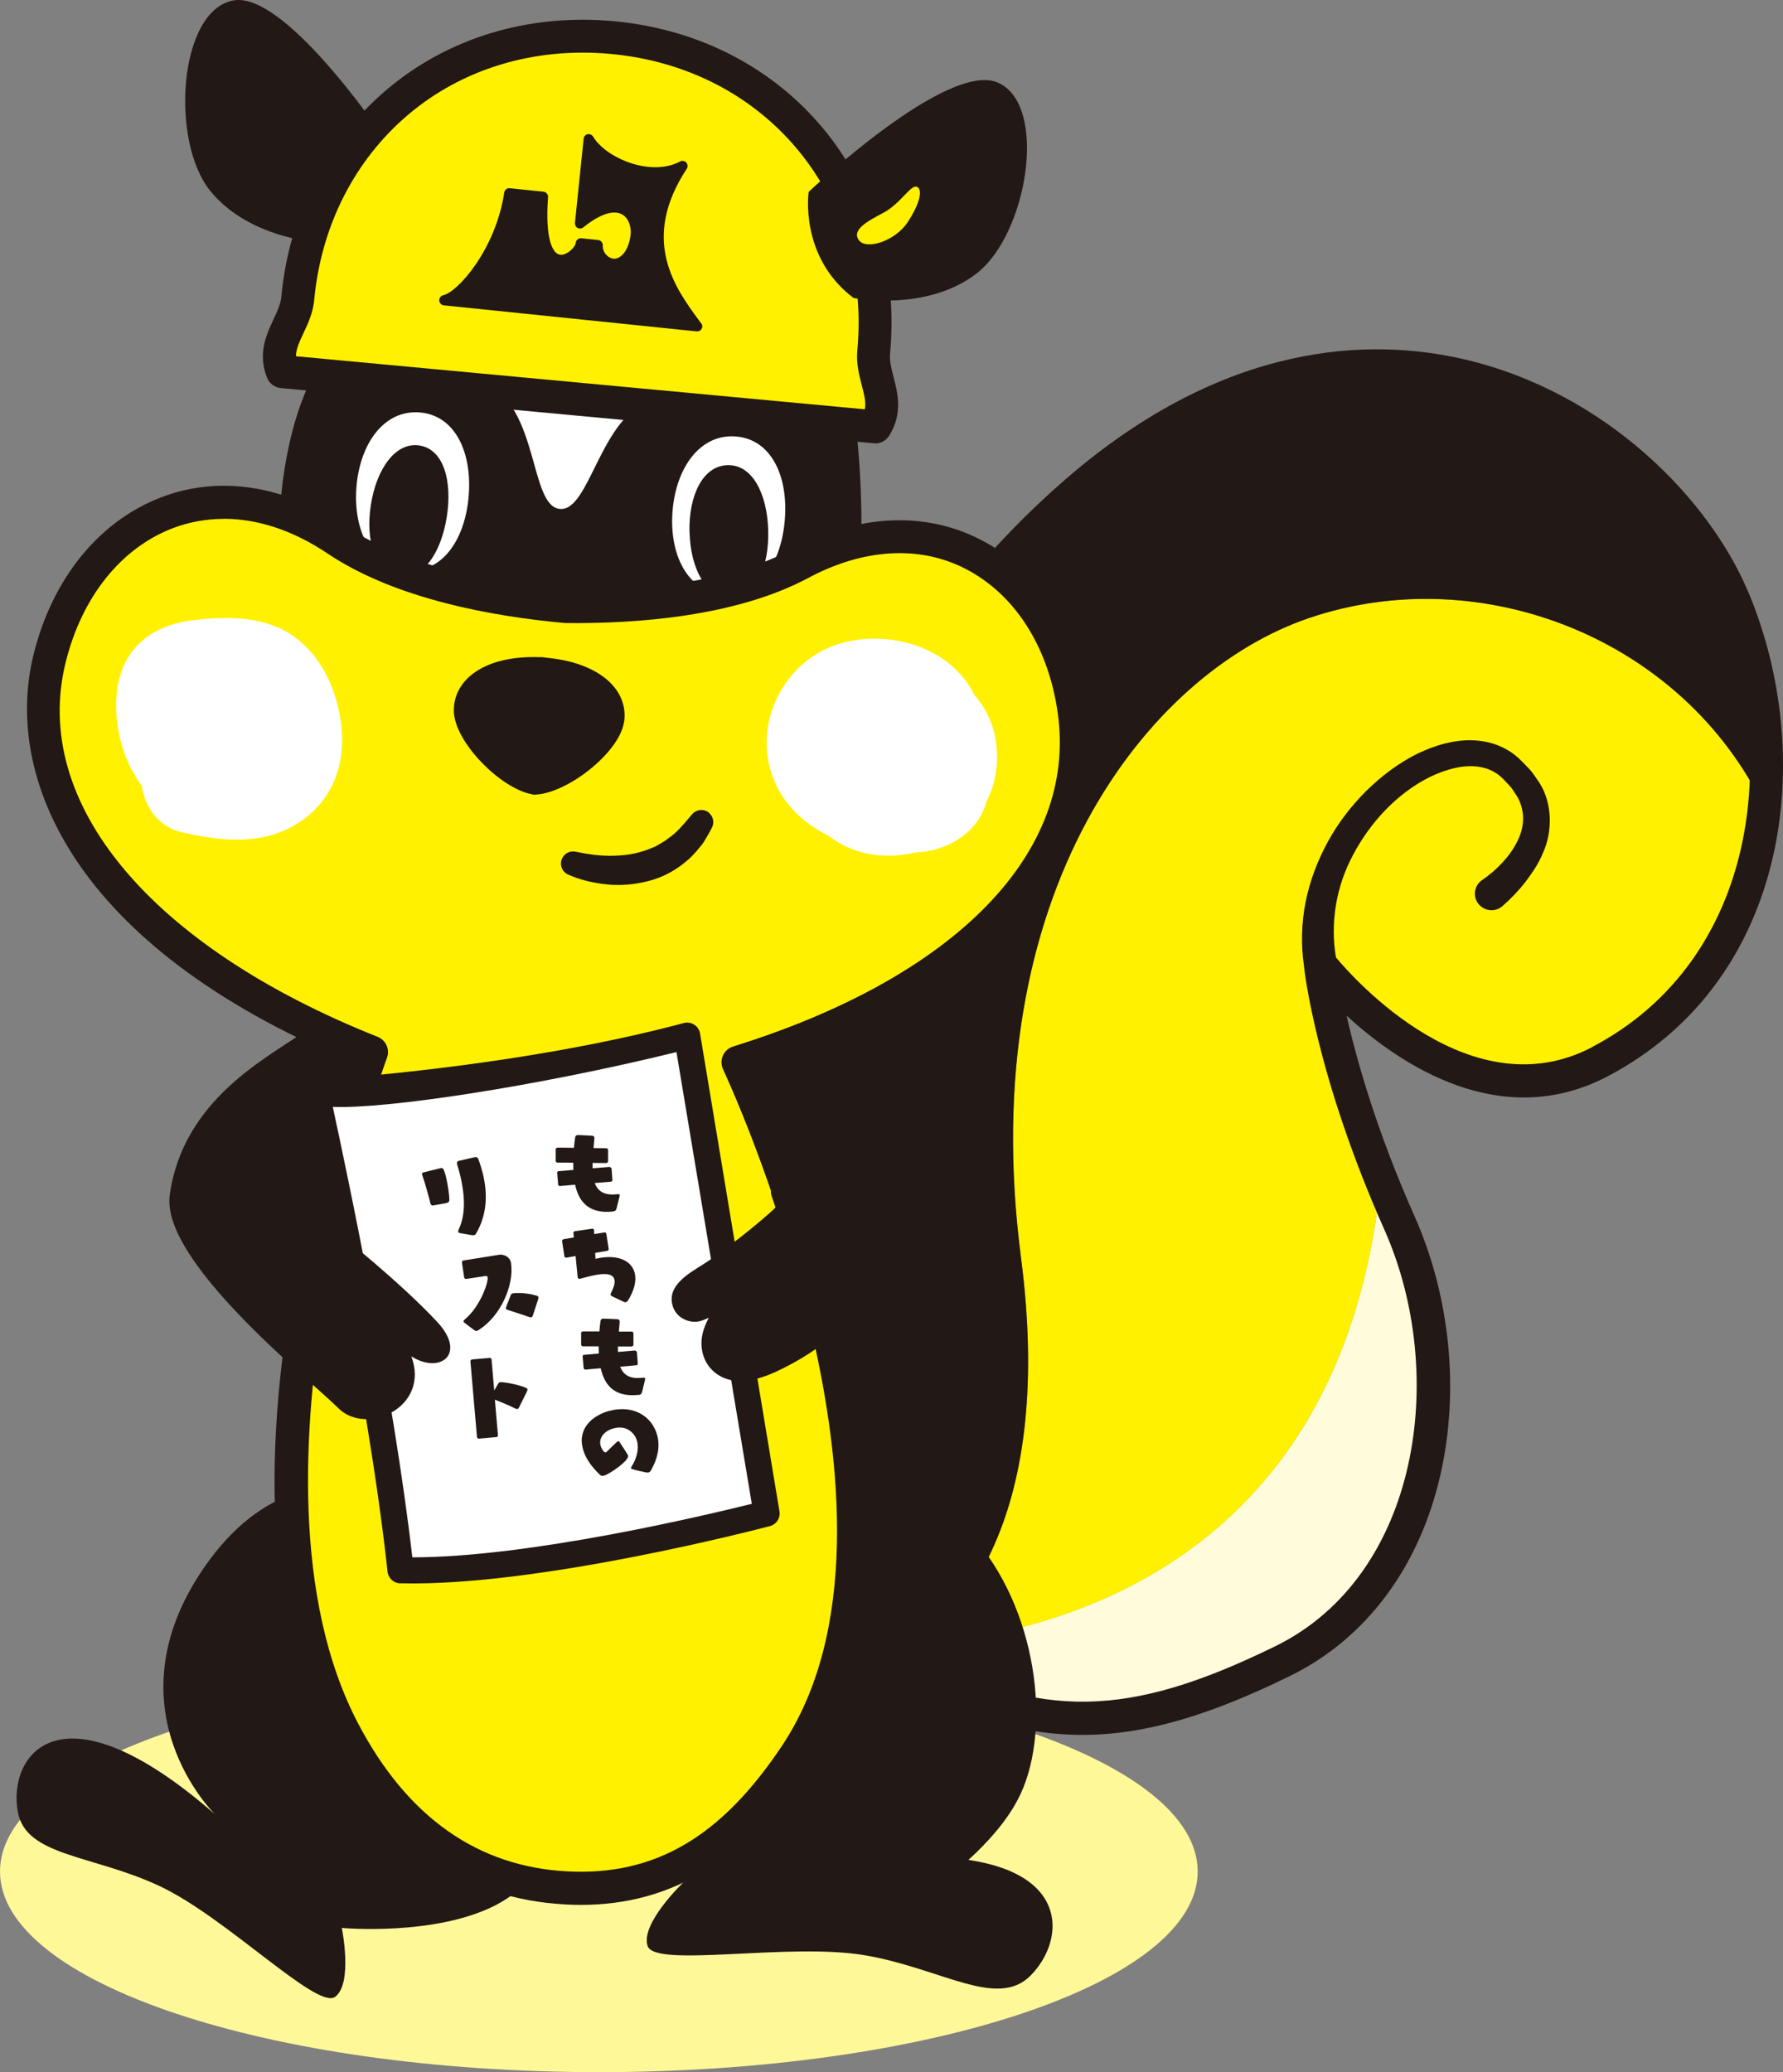
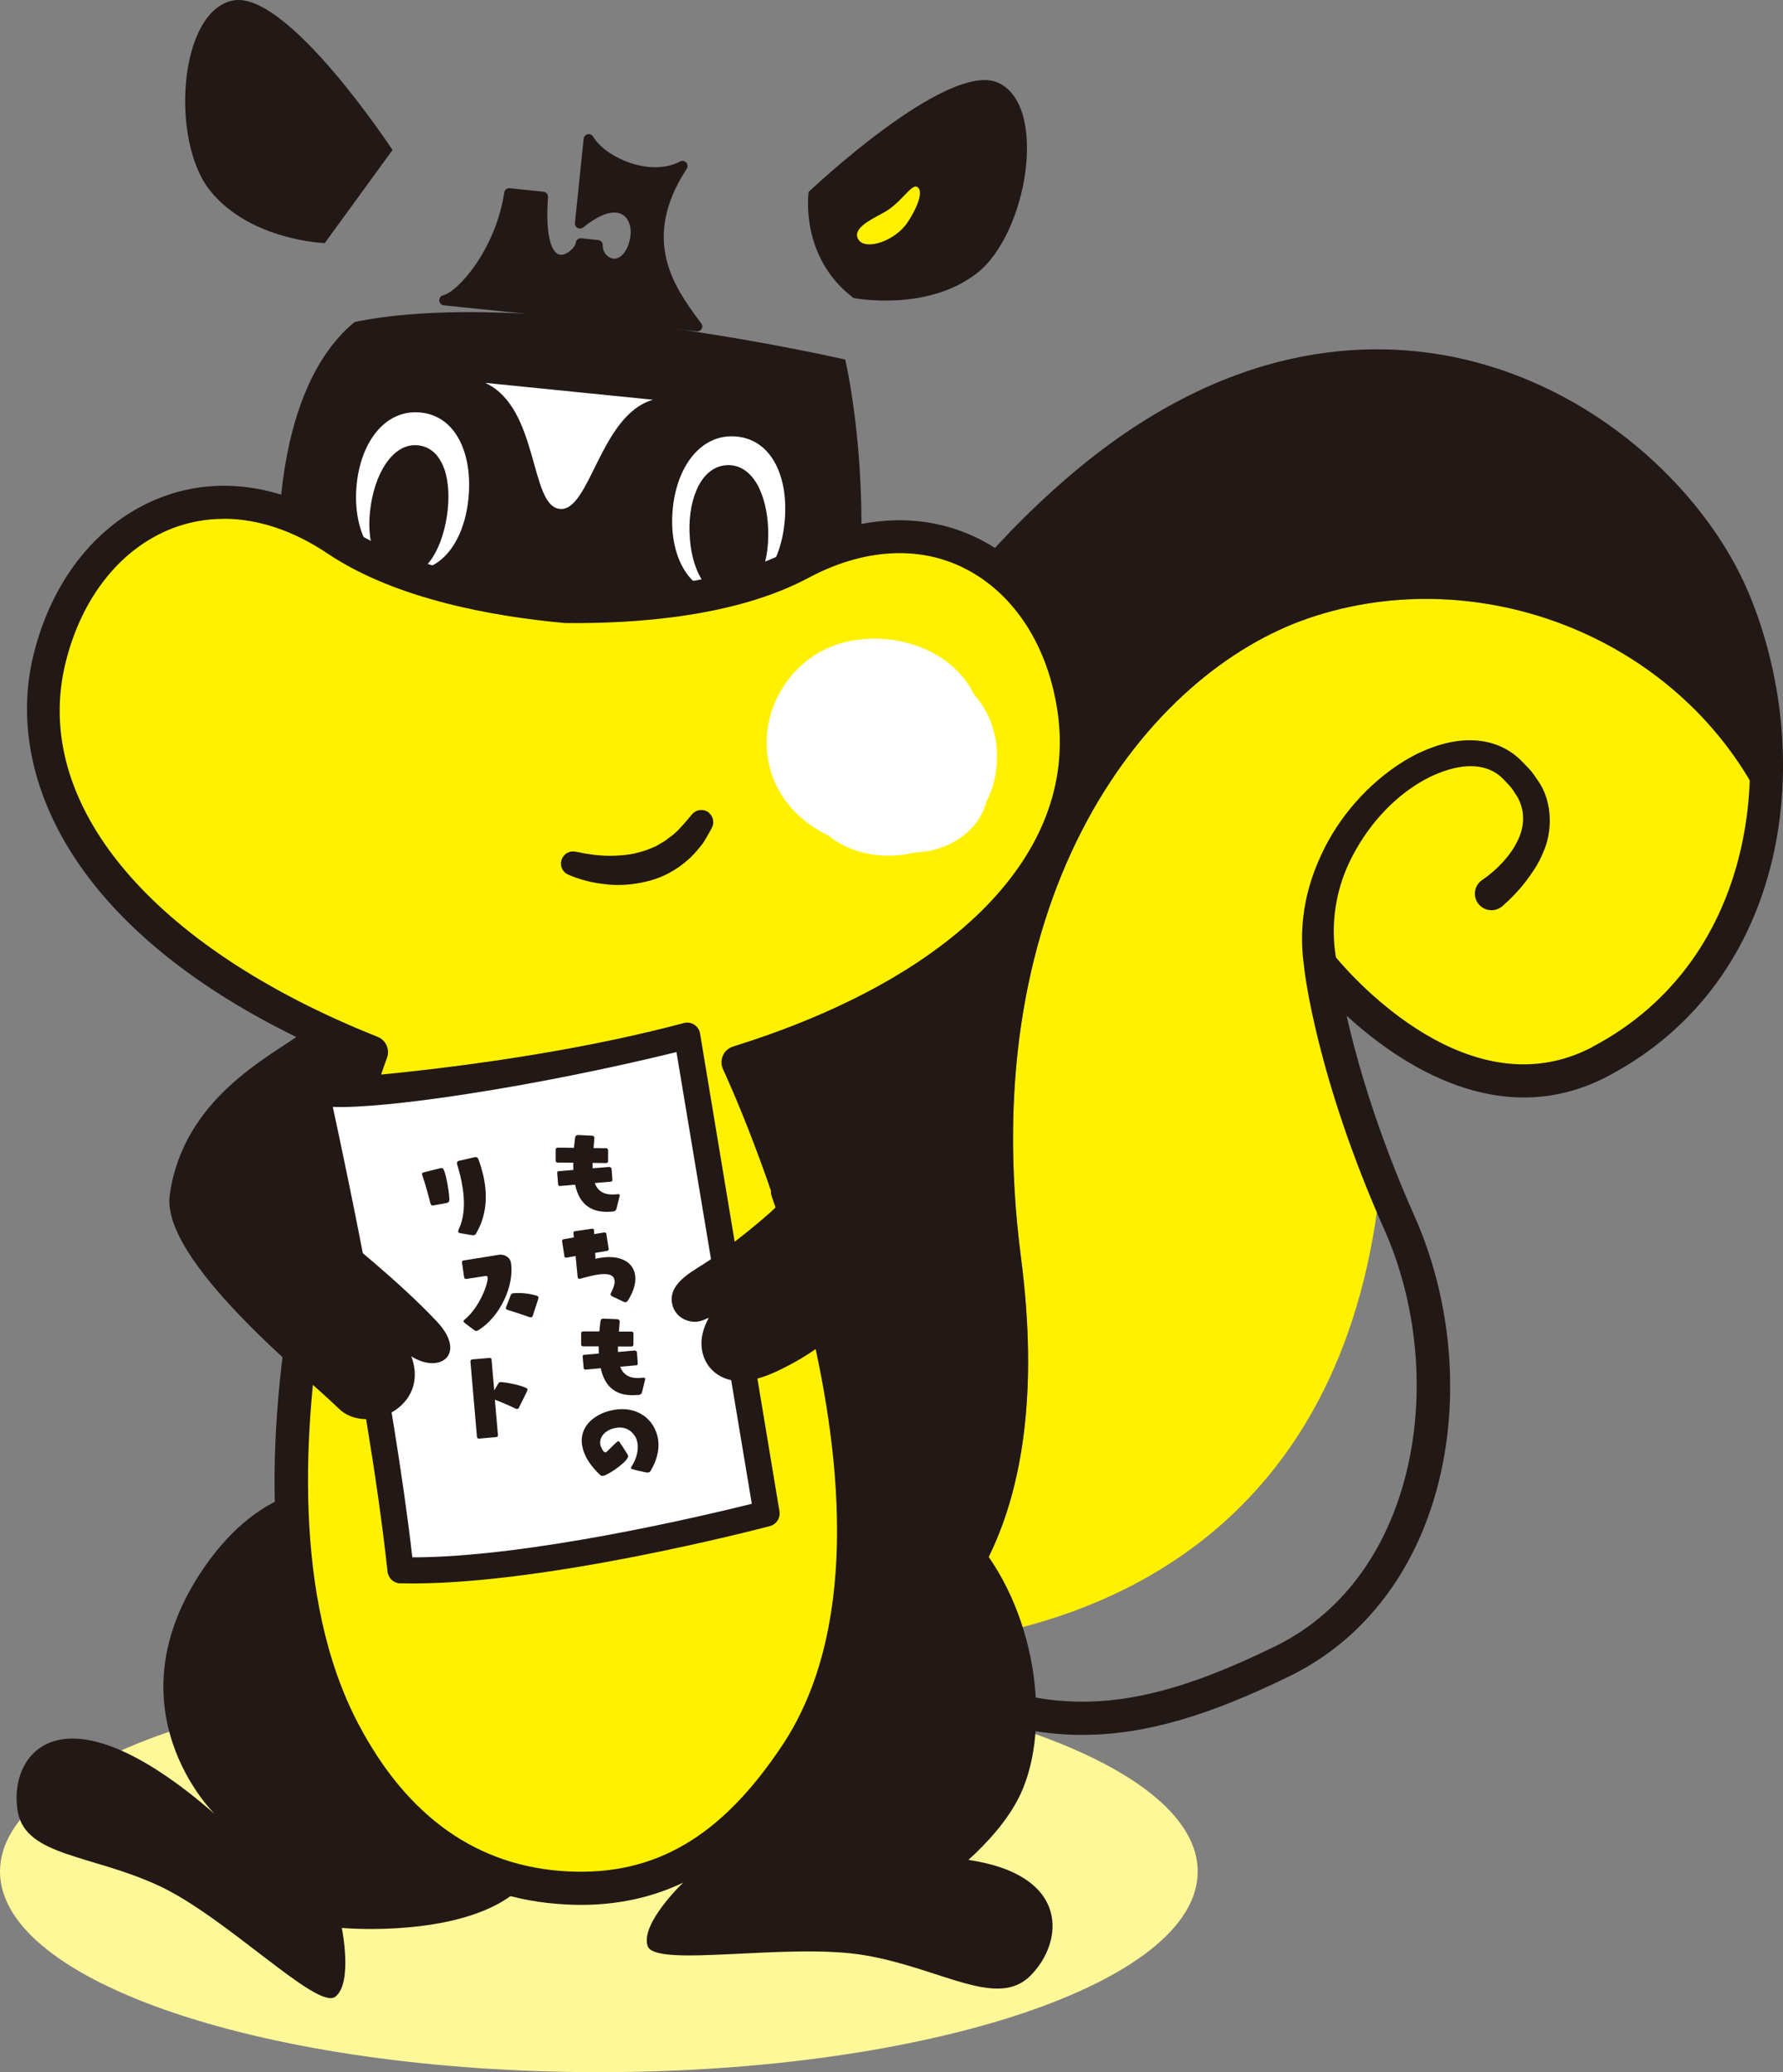
<svg xmlns="http://www.w3.org/2000/svg" id="_レイヤー_2" data-name="レイヤー_2" width="215.13" height="250" viewBox="0 0 215.13 250">
  <rect x="0" y="0" width="215.13" height="250" fill="#808080" stroke="none" />
  <defs>
    <style>
      .cls-1 {
        fill: #221815;
      }

      .cls-2 {
        fill: #fffcdb;
      }

      .cls-3 {
        fill: #fff;
      }

      .cls-4 {
        fill: #fff899;
      }

      .cls-5 {
        fill: #fff100;
      }
    </style>
  </defs>
  <g id="_レイヤー_2-2" data-name="レイヤー_2">
    <g id="_レイヤー_1-2">
      <g>
        <path class="cls-4" d="M0,225.79c0-13.37,32.35-24.21,72.26-24.21s72.25,10.83,72.25,24.21-32.35,24.21-72.25,24.21S0,239.17,0,225.79" />
-         <path class="cls-2" d="M166.61,142.23c.69,1.71,1.43,3.49,2.24,5.32,8.19,18.42,4.5,43.75-14.09,52.85-18.52,9.07-29.87,9.22-46.81.1.91-.53,1.92-1.21,2.99-2.06,25.27-2.33,51.77-16.35,55.67-56.21" />
        <path class="cls-5" d="M110.94,198.45c6.87-5.47,15.95-18.24,12.24-46.72-5.73-44.03,15.28-70.56,34.76-77.16,20.73-7.03,45.09,2.43,54.94,22.85-1.24,12.24-7.18,24-19.82,30.66-17.55,9.24-33.75-11.73-33.75-11.73,0,0,1.09,10.37,7.3,25.89-3.9,39.87-30.39,53.89-55.67,56.22" />
        <path class="cls-1" d="M129.9,59.3c36.07-31.22,70.44-7.8,79.16,12.8,3.2,7.56,4.71,16.56,3.82,25.31-9.84-20.43-34.2-29.89-54.93-22.85-19.48,6.61-40.49,33.13-34.76,77.16,4.28,32.9-8.49,44.84-15.23,48.78-.06-.04-.13-.06-.19-.1,0,0,4.15-19.67-6.19-41.7-10.35-22.03-7.73-68.19,28.33-99.4" />
        <path class="cls-1" d="M210.89,71.32c-4.67-11.05-17.07-23.98-34.23-27.97-11.28-2.62-28.78-2.25-48.06,14.44-37.16,32.17-39.17,79.74-28.83,101.76,9.91,21.12,6.08,40.25,6.05,40.45-.18.86.22,1.74,1,2.16,8.81,4.77,16.17,7.15,23.77,7.15s15.38-2.37,25.06-7.11c9.16-4.49,15.61-13.12,18.15-24.29,2.31-10.16,1.17-21.51-3.12-31.16-4.56-10.26-6.98-18.78-8.2-24.21,6.42,5.89,18.61,14.1,31.52,7.3,22.12-11.65,25.22-38.84,16.9-58.52M192.13,126.32c-14.62,7.7-28.72-8.15-30.94-10.81-.7-4.13,0-8.52,2.05-12.34,2.07-3.95,5.33-7.46,9.28-9.43,1.96-.94,4.12-1.54,6.02-1.21.95.16,1.8.54,2.51,1.15.37.32.73.76,1.09,1.12.37.38.57.83.88,1.23,1,1.7.98,3.65.06,5.46-.86,1.79-2.52,3.5-4.17,4.63l-.09.06c-.06.05-.12.09-.18.14-.83.72-.92,1.99-.19,2.81.73.83,1.98.92,2.82.2,1.1-.97,1.96-1.87,2.8-2.95.8-1.08,1.59-2.19,2.11-3.51,1.16-2.52,1.13-5.98-.43-8.41-.41-.57-.77-1.2-1.24-1.69-.48-.49-.91-.97-1.45-1.45-1.12-.97-2.55-1.61-3.97-1.86-2.9-.5-5.6.32-7.97,1.42-2.36,1.16-4.43,2.74-6.26,4.53-1.82,1.81-3.4,3.87-4.64,6.13-1.23,2.26-2.18,4.71-2.69,7.28-.5,2.52-.57,5.14-.2,7.7v.02c.05.54,1.47,13.31,9.7,31.81,7.73,17.37,4.29,41.71-13.15,50.26-17.73,8.69-28.21,8.92-43.92.7.77-5.09,2.4-22.32-6.59-41.46-9.83-20.92-7.77-66.23,27.84-97.06,18.01-15.6,34.17-15.99,44.55-13.57,15.8,3.68,27.19,15.53,31.47,25.64,7.63,18.04,4.93,42.9-15.09,53.44" />
        <path class="cls-1" d="M35.21,81.75c15.84,10.16,50.53,7.46,66.77,1.77,4.41-21.79,0-40.14,0-40.14,0,0-38.34-8.86-59.19-4.53-10.84,8.89-10.23,32.03-7.58,42.9" />
        <path class="cls-3" d="M58.54,46.19c6.52,3,5.33,14.83,8.99,15.21,3.66.39,4.87-11.35,11.26-13.17" />
        <path class="cls-1" d="M47.36,18.1S34.67-1.22,28.11.06c-6.56,1.28-7.6,16.97-2.74,22.97,4.87,6.01,13.81,6.3,13.81,6.3" />
-         <path class="cls-5" d="M105.43,42.48c1.78-19.17-11.04-36.04-31.51-37.95-20.48-1.9-36.2,12.31-37.98,31.48-.29,3.12-3.21,5.37-1.85,8.83l35.77,3.33,35.76,3.33c1.97-3.15-.48-5.9-.19-9.02" />
-         <path class="cls-1" d="M105.61,53.48h-.19l-71.53-6.66c-.75-.07-1.39-.55-1.67-1.25-1.15-2.92-.07-5.22.79-7.06.44-.94.85-1.82.93-2.67.93-9.94,5.42-18.81,12.67-24.98,7.42-6.31,17.18-9.26,27.47-8.3,20.94,1.95,35.26,19.2,33.31,40.12l-1.98-.18,1.98.18c-.08.86.16,1.8.42,2.8.51,1.97,1.14,4.43-.53,7.09-.37.58-1,.93-1.68.93M35.71,42.98l68.64,6.4c.15-.8-.05-1.67-.38-2.93-.32-1.23-.67-2.62-.53-4.16,1.74-18.66-11.03-34.04-29.72-35.78-9.21-.86-17.93,1.76-24.52,7.37-6.45,5.49-10.46,13.41-11.29,22.31-.14,1.55-.75,2.85-1.29,3.99-.55,1.18-.91,1.99-.91,2.8" />
        <path class="cls-1" d="M84.61,39.03l-.32-.44c-2.82-3.84-7.07-9.64-1.43-18.23.15-.23.13-.55-.06-.75-.19-.21-.5-.26-.74-.13-3.6,1.92-9.01-.47-10.5-3-.14-.22-.4-.34-.66-.29-.26.06-.45.27-.48.54l-1.05,10.17c-.02.25.1.48.32.6s.49.09.68-.06c1.96-1.59,3.62-2.15,4.67-1.58.85.46,1.13,1.55,1.05,2.42-.1.97-.42,1.8-.88,2.34-.37.42-.81.64-1.21.59-.55-.06-1.31-.66-1.27-1.61.01-.32-.23-.6-.55-.64l-2.04-.21c-.18-.02-.34.04-.46.14-.13.11-.21.27-.22.44,0,.24-.46.9-1.13,1.24-.44.22-.82.23-1.12.02-.45-.3-1.47-1.57-1.09-6.8.03-.33-.22-.62-.54-.66l-4.07-.42c-.34-.04-.62.2-.67.52-1.05,6.92-5.63,12.01-7.36,12.39-.3.07-.5.34-.48.64s.25.55.55.58l30.5,3.14h.07c.22,0,.42-.11.53-.3.13-.21.11-.47-.03-.67" />
        <path class="cls-1" d="M102.98,35.95s8.78,1.75,14.88-2.98c6.1-4.73,8.66-20.25,2.57-22.99-6.1-2.74-22.86,13.17-22.86,13.17,0,0-1.17,7.82,5.41,12.8" />
        <path class="cls-5" d="M103.62,28.96c.87,1.26,4.38.13,5.88-2.13,1.5-2.28,1.86-3.95,1.14-4.29s-1.97,2.03-4.07,3.14c-1.9,1.01-3.83,2.03-2.95,3.29" />
        <path class="cls-3" d="M43.01,58.73c.43-5.26,3.36-9.32,7.64-8.97,4.27.35,6.33,4.82,5.9,10.08-.43,5.26-3.19,9.33-7.46,8.99-4.27-.35-6.51-4.83-6.08-10.1" />
        <path class="cls-1" d="M44.75,60.9c.68-4.35,2.98-7.61,5.87-7.15,2.89.45,3.97,4.23,3.29,8.59-.68,4.35-2.86,7.62-5.75,7.18-2.89-.46-4.1-4.26-3.41-8.61" />
        <path class="cls-3" d="M81.15,61.63c.43-5.27,3.37-9.32,7.64-8.97,4.28.34,6.34,4.81,5.9,10.08-.43,5.27-3.19,9.34-7.46,8.99-4.27-.35-6.51-4.83-6.08-10.1" />
        <path class="cls-1" d="M83.19,64.24c-.12-4.42,1.59-8.04,4.59-8.12,3-.09,4.78,3.44,4.91,7.86.12,4.42-1.47,8.04-4.46,8.13-3,.08-4.91-3.45-5.03-7.86" />
        <path class="cls-1" d="M72.91,202.62l-15.27-17.34s-19.32-15.96-32.98,3.79c-11.83,17.11,1.28,29.82,1.28,29.82-18.7-16.32-25.04-7.15-23.79-.29.98,5.38,8.96,5.15,17.04,8.92,8.09,3.76,19.07,15.02,21.25,13.39,2.17-1.63.8-8.31.8-8.31,0,0,11.28,1.03,18.61-2.77,7.32-3.8,14.07-15.82,13.07-27.2" />
        <path class="cls-1" d="M116.85,224.39c2.28-2.08,4.52-4.55,5.95-7.27,4.04-7.62,2.69-21.97-4.93-31.16-7.62-9.2-18.57-50.68-19.58-60.96l-27.86,2.44,11.55,57.17c1.87,8.48,4.68,34.92.42,42.55,0,0-5.16,4.93-4.26,7.62s17.04-.45,26.23,1.12c9.19,1.57,15.92,6.5,19.95,2.47s4.91-12.14-7.48-13.98" />
        <path class="cls-5" d="M68.39,227.79c11.02.57,19.81-4.32,27.64-16.08,19.02-28.58-6.99-83.52-6.99-83.52,31.25-10.36,42.89-25.91,40.54-42.43-2.34-16.53-16.64-26.5-33.01-17.75-7.33,3.91-17.84,5.32-28.31,5.2-10.43-.94-20.74-3.41-27.63-8.05-15.4-10.36-30.64-1.9-34.65,14.31-4.01,16.2,7.79,35.13,38.84,47.49,0,0-18.31,51.67-2.29,82.03,6.59,12.49,14.84,18.25,25.86,18.81" />
        <path class="cls-1" d="M85.57,98.07c-.3-.25-.68-.37-1.06-.34-.39.03-.74.21-1,.5l-.42.5c-.77.91-1.5,1.77-2.43,2.39-.34.3-.75.53-1.14.75-.14.09-.29.16-.41.24-.54.23-1.13.48-1.76.65-1.05.33-2.26.48-3.82.49-1.25-.01-2.64-.18-3.94-.47l-.13-.02c-.68-.16-1.38.2-1.65.84-.33.74.01,1.6.75,1.92,1.46.64,2.99,1.02,4.78,1.19.41.05.83.06,1.26.06,1.21,0,2.46-.17,3.73-.5,1.62-.42,3.19-1.25,4.53-2.41.7-.57,1.28-1.28,1.74-1.85.22-.25.38-.53.54-.8.05-.09.1-.18.15-.26.22-.38.43-.74.6-1.08.32-.6.18-1.35-.34-1.79" />
-         <path class="cls-1" d="M75.3,87.12c.57-3.77-2.8-7.22-9.6-7.79v-.03h-.22c-.08,0-.15-.03-.23-.03v.02c-6.81-.28-10.58,2.73-10.49,6.54.09,3.74,5.71,9.36,9.45,10v.04h.23c.07,0,.15.02.22.03v-.04c3.79-.17,10.07-5.04,10.63-8.74" />
-         <path class="cls-3" d="M41.1,86.88c-.64-4.1-2.55-8.15-6.15-10.43-3.4-2.16-7.89-2.09-11.74-1.61-5.14.64-8.73,3.64-9.14,9.03-.29,3.82.73,7.85,3.04,10.93.32,2.56,2.1,4.98,4.71,5.58,4.55,1.05,9.38,1.67,13.63-.77,4.7-2.69,6.45-7.55,5.64-12.73" />
        <path class="cls-3" d="M120.28,90.76c-.1-2.78-1.13-5.13-2.74-6.94-2.8-5.75-10.21-7.89-16.08-6.21-6.34,1.81-10.27,8.67-8.56,15.07,1,3.77,3.71,6.51,7.06,8.14,2.27,1.81,5.27,2.68,8.65,2.34.58-.06,1.15-.17,1.71-.29,2.05-.1,4.04-.69,5.68-1.88,1.52-1.09,2.61-2.61,3.02-4.3.87-1.63,1.35-3.6,1.27-5.94" />
        <path class="cls-1" d="M70.08,229.82c-.59,0-1.19-.02-1.79-.05-12.33-.63-21.94-7.31-28.56-19.87-6.85-12.98-8.38-31.04-4.55-53.66,2.25-13.25,5.7-24.02,7.12-28.17C8.65,114.09.42,93.63,4.05,78.97c2.26-9.15,7.86-16.06,15.35-18.95,7.05-2.72,14.98-1.49,22.34,3.47,7.5,5.05,18.6,6.98,26.62,7.71,8.06.09,19.3-.71,27.27-4.96,7.82-4.18,15.84-4.6,22.58-1.18,7.16,3.63,12.02,11.07,13.34,20.41,2.61,18.45-12.22,34.76-39.79,43.92,1.96,4.48,6.59,15.77,9.84,29.37,5.61,23.53,4.29,41.72-3.91,54.05-7.7,11.56-16.51,17.01-27.61,17.01M26.99,62.6c-2.12,0-4.19.38-6.16,1.13-6.26,2.41-10.97,8.32-12.91,16.19-4.2,16.95,10.23,34.26,37.64,45.17,1.01.4,1.51,1.53,1.13,2.54-.05.13-4.82,12.99-7.58,29.33-2.52,14.93-3.86,35.9,4.15,51.07,5.92,11.23,14.41,17.2,25.24,17.75,10.54.53,18.53-4.15,25.88-15.2,18.19-27.33-6.88-81.03-7.14-81.57-.24-.52-.25-1.13-.02-1.65.23-.53.69-.93,1.23-1.1,26.91-8.38,41.56-23.43,39.17-40.25-1.13-8.03-5.22-14.38-11.2-17.42-5.54-2.82-12.26-2.41-18.9,1.14-8.74,4.67-20.74,5.53-29.27,5.44-.05,0-.11,0-.16-.01-8.49-.77-20.34-2.85-28.57-8.38-4.12-2.77-8.41-4.19-12.52-4.19" />
        <path class="cls-3" d="M83.59,125.63c-21.03,5.6-45.42,6.21-45.42,6.21,0,0,7.66,34.33,10.17,57.61,16.55.42,44.16-6.85,44.16-6.85l-8.91-56.97Z" />
        <path class="cls-1" d="M48.25,191.03c-.77-.04-1.4-.63-1.49-1.41-2.47-22.93-10.06-57.07-10.14-57.44-.11-.49.02-1,.35-1.38.33-.38.81-.58,1.31-.54.25.02,23.71-1.37,44.22-6.83.43-.12.9-.05,1.27.2.38.24.63.63.7,1.08l9.58,57.64c.13.8-.38,1.57-1.16,1.77-1.13.3-28.02,7.33-44.6,6.9h-.04M40.15,133.53c1.71,7.88,7.31,34.41,9.6,54.36,14.09,0,35.37-5.07,40.96-6.46l-9.09-54.5c-17.1,4.2-35.18,6.89-41.47,6.61" />
        <path class="cls-1" d="M73.9,146.17c-2.49.24-3.98-.79-4.51-3.24l-1.83.16c-.11,0-.21-.07-.22-.18v-.02l-.11-1.36c0-.12.02-.22.15-.23l1.8-.15c-.01-.28-.02-.57-.01-.87l-1.91-.02c-.11,0-.19-.08-.21-.18v-1.41c0-.11.09-.19.21-.21h.02l1.97.02c.04-.38.08-.79.14-1.2.02-.14.06-.32.32-.34.03,0,.07,0,.12,0l1.61.08c.18,0,.26.11.28.27,0,0-.06.75-.11,1.22l1.54.02c.12,0,.2.09.22.19v1.39c0,.11-.1.19-.21.21h-.02l-1.64-.02v.65l1.99-.16c.12,0,.28.09.3.2l.1,1.36c.01.12-.08.22-.21.22l-1.92.16c.36.96,1.11,1.51,2.61,1.36l.19-.02c.11,0,.19.02.21.13,0,.04,0,.07-.01.11l-.35,1.42c-.07.3-.19.4-.43.42h-.06l-.02.02Z" />
        <path class="cls-1" d="M73.8,156.34c-.06-.03-.11-.07-.13-.13s0-.13.05-.21c.29-.6.53-1.17.41-1.63-.15-.58-.81-.97-3.27-.32-.26.06-.54.14-.83.22-.15.04-.29,0-.33-.14v-.03l-.25-2.56-1.11.19c-.11.02-.21-.04-.24-.15v-.02l-.28-1.8c-.02-.11.06-.22.16-.25h.02l1.24-.22-.05-.47c-.01-.18.02-.24.18-.28.04,0,.08-.02.15-.02l1.86-.27c.1-.02.25-.02.29.13,0,.02.01.06,0,.09l.02.42,1.23-.2c.11-.02.22.05.24.16v.02l.28,1.79c.02.11-.05.22-.16.25h-.02l-1.45.25.04.71c2.58-.61,4.33.17,4.73,1.7.23.9-.01,2.07-.83,3.36-.07.1-.15.15-.24.17-.06.02-.12,0-.17,0l-1.56-.74h.02Z" />
        <path class="cls-1" d="M77,168.29c-2.48.25-3.98-.77-4.52-3.22l-1.83.17c-.11,0-.22-.08-.23-.18v-.02l-.12-1.35c0-.12.02-.22.15-.23l1.8-.16c0-.28-.02-.58-.02-.87h-1.91c-.11-.02-.19-.09-.2-.2v-1.39c0-.11.09-.2.2-.21h2c.03-.37.07-.78.13-1.2.02-.14.05-.32.31-.34h.12l1.61.07c.17,0,.26.12.28.27,0,0-.06.74-.1,1.22h1.54c.12,0,.21.1.22.2v1.39c0,.11-.1.19-.21.21h-1.66v.66l1.99-.17c.12-.02.28.08.3.2l.1,1.36c.02.12-.07.22-.2.22l-1.92.17c.36.95,1.12,1.5,2.61,1.34l.19-.02c.12,0,.2.02.21.13,0,.03,0,.07-.01.11l-.34,1.42c-.07.3-.19.4-.43.43h-.06Z" />
        <path class="cls-1" d="M75.78,175.63c.15.57-2.24,2.24-2.94,2.41-.16.05-.33.02-.44-.1-1.17-1.11-1.83-2.18-2.08-3.17-.65-2.48,1.22-4.03,3.22-4.56,2.89-.75,5.15.65,5.77,3,.34,1.32.06,2.74-.76,4.17-.09.16-.19.24-.31.27-.07.02-.17,0-.25,0-1.21-.25-1.82-.41-1.85-.49-.02-.06,0-.14.06-.22.66-1.01.9-2.17.67-3.07-.21-.81-1.12-1.99-2.8-1.55-1.15.29-1.85,1.15-1.61,2.09.02.06.31.89.64.81.02,0,.06-.02.07-.04.32-.29.96-.95,1.21-1.17.07-.06.13-.1.18-.12.07-.02.14,0,.18.07,0,0,1.01,1.51,1.05,1.66" />
        <path class="cls-1" d="M53.88,145.14l-1.59.29c-.18.03-.31-.04-.37-.29-.18-.78-.66-2.47-.95-3.3,0-.05-.03-.08-.04-.11-.04-.16,0-.25.27-.31l1.94-.48c.29-.07.41-.02.69,1.13.22.93.39,2.13.39,2.68,0,.23-.14.35-.31.38h-.03,0ZM55.44,148.74c-.09,0-.14-.07-.15-.13-.02-.08.02-.19.06-.3.93-1.93.68-4.43.17-6.52-.11-.46-.24-.91-.37-1.33v-.03c-.05-.18.02-.34.23-.38l1.86-.43c.37-.08.44.13.5.29.21.56.38,1.14.53,1.73.57,2.38.52,4.91-.84,7.2-.05.1-.13.15-.21.18-.1.02-.24,0-.4-.02l-1.38-.24v-.02Z" />
        <path class="cls-1" d="M56.05,159.59c-.06-.05-.1-.09-.11-.14-.02-.09.02-.18.16-.28,1.89-1.59,2.86-4.55,2.73-5.08-.03-.13-.12-.18-.28-.14l-2.29.35c-.12.02-.22-.06-.26-.18v-.02l-.26-1.78c-.02-.12.06-.23.18-.25h.02l4.29-.69c.49-.07,1.24.19,1.41.9,0,.04,0,.07.02.12.39,2.67-1.27,6.38-3.86,8.03-.08.06-.16.1-.26.13s-.2,0-.33-.09l-1.17-.88h0ZM61.63,156.24c.05-.12.13-.18.23-.2.09-.02,1.41-.17,2.89.28.12.04.19.1.21.18.02.06,0,.14-.02.22-.15.49-.5,1.53-.67,2.05-.03.1-.09.14-.16.16-.06,0-.14,0-.21-.02-.66-.23-2.05-.69-2.66-.88-.1-.03-.18-.06-.2-.15,0-.04,0-.1.02-.17l.57-1.47Z" />
        <path class="cls-1" d="M57.78,173.56c-.12,0-.22-.07-.23-.19l-.79-9.12c0-.12.08-.23.2-.24l2.13-.18c.12,0,.21.08.22.2l.32,3.72.49-.83c.06-.12.16-.16.27-.17.32-.02,2.08.25,3.07.69.12.05.18.13.19.21,0,.1-.03.17-1.05,2.2-.04.09-.12.13-.19.14-.08,0-.16-.02-.22-.05-.57-.29-1.73-.79-2.48-1.07l.37,4.29c0,.12-.07.21-.19.22l-2.13.19h.02Z" />
        <path class="cls-1" d="M41.28,149.15s6.97,5.52,11.45,10.31c3.66,3.92.35,6.37-3.1,4.18,2.3,6.19-5.43,9.59-8.77,6.29-3.72-3.7-21.48-17.82-20.38-25.76,1.61-11.6,11.96-16.61,15.86-19.47l7.75,2.89-1.13,4.03-4.8.22,3.12,17.31h0Z" />
        <path class="cls-1" d="M81.08,157.18c.18,1.17,1.03,1.98,2.17,2.23.94.2,1.58-.12,2.27-.43-.73,1.37-1.16,2.86-.69,4.46.6,2.05,2.48,3.22,4.57,3.18,2.28-.05,4.55-1.22,6.5-2.29,2.32-1.28,4.44-2.91,6.38-4.7,1.88-1.72,3.65-3.58,4.26-6.12.54-2.23.6-4.91,0-7.12-.45-1.65-1.27-2.8-2.33-3.58-1-1.29-2.59-1.96-4.31-2.02-1.83-.07-4.22.1-5.75,1.26-.53.2-.85.57-.97,1-.05.12-.09.24-.11.36-.09.31-.07.6.03.86,0,.02,0,.04.01.06.16.45.31.89.46,1.35-.24.24-.48.46-.71.67-2.3,2.02-4.72,3.91-7.23,5.67-1.69,1.2-4.95,2.6-4.56,5.15" />
      </g>
    </g>
  </g>
</svg>